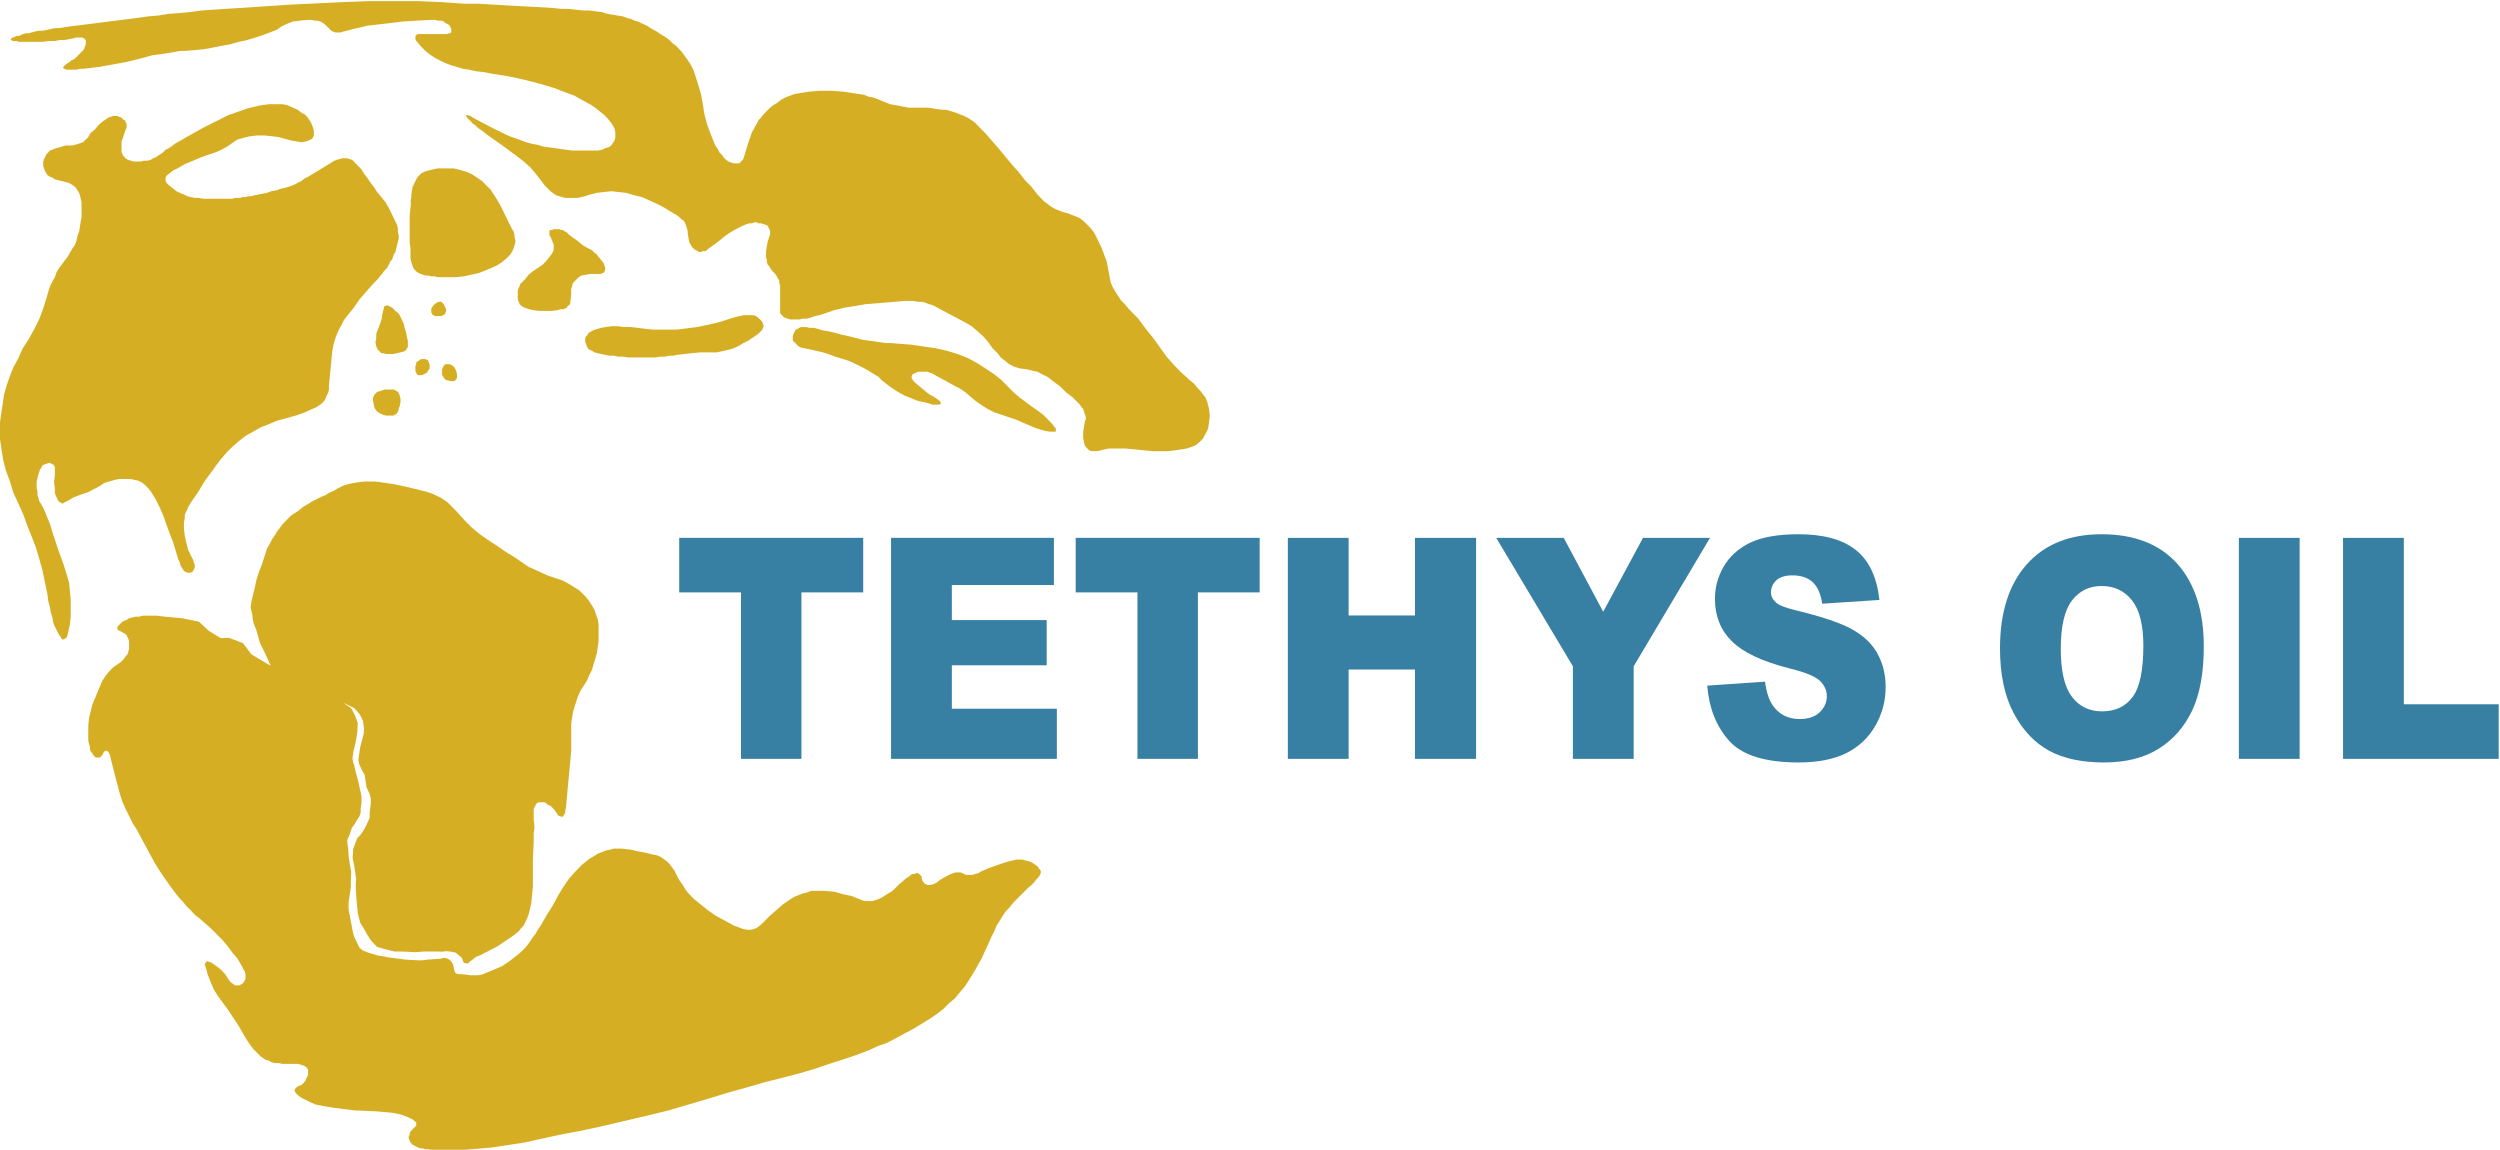
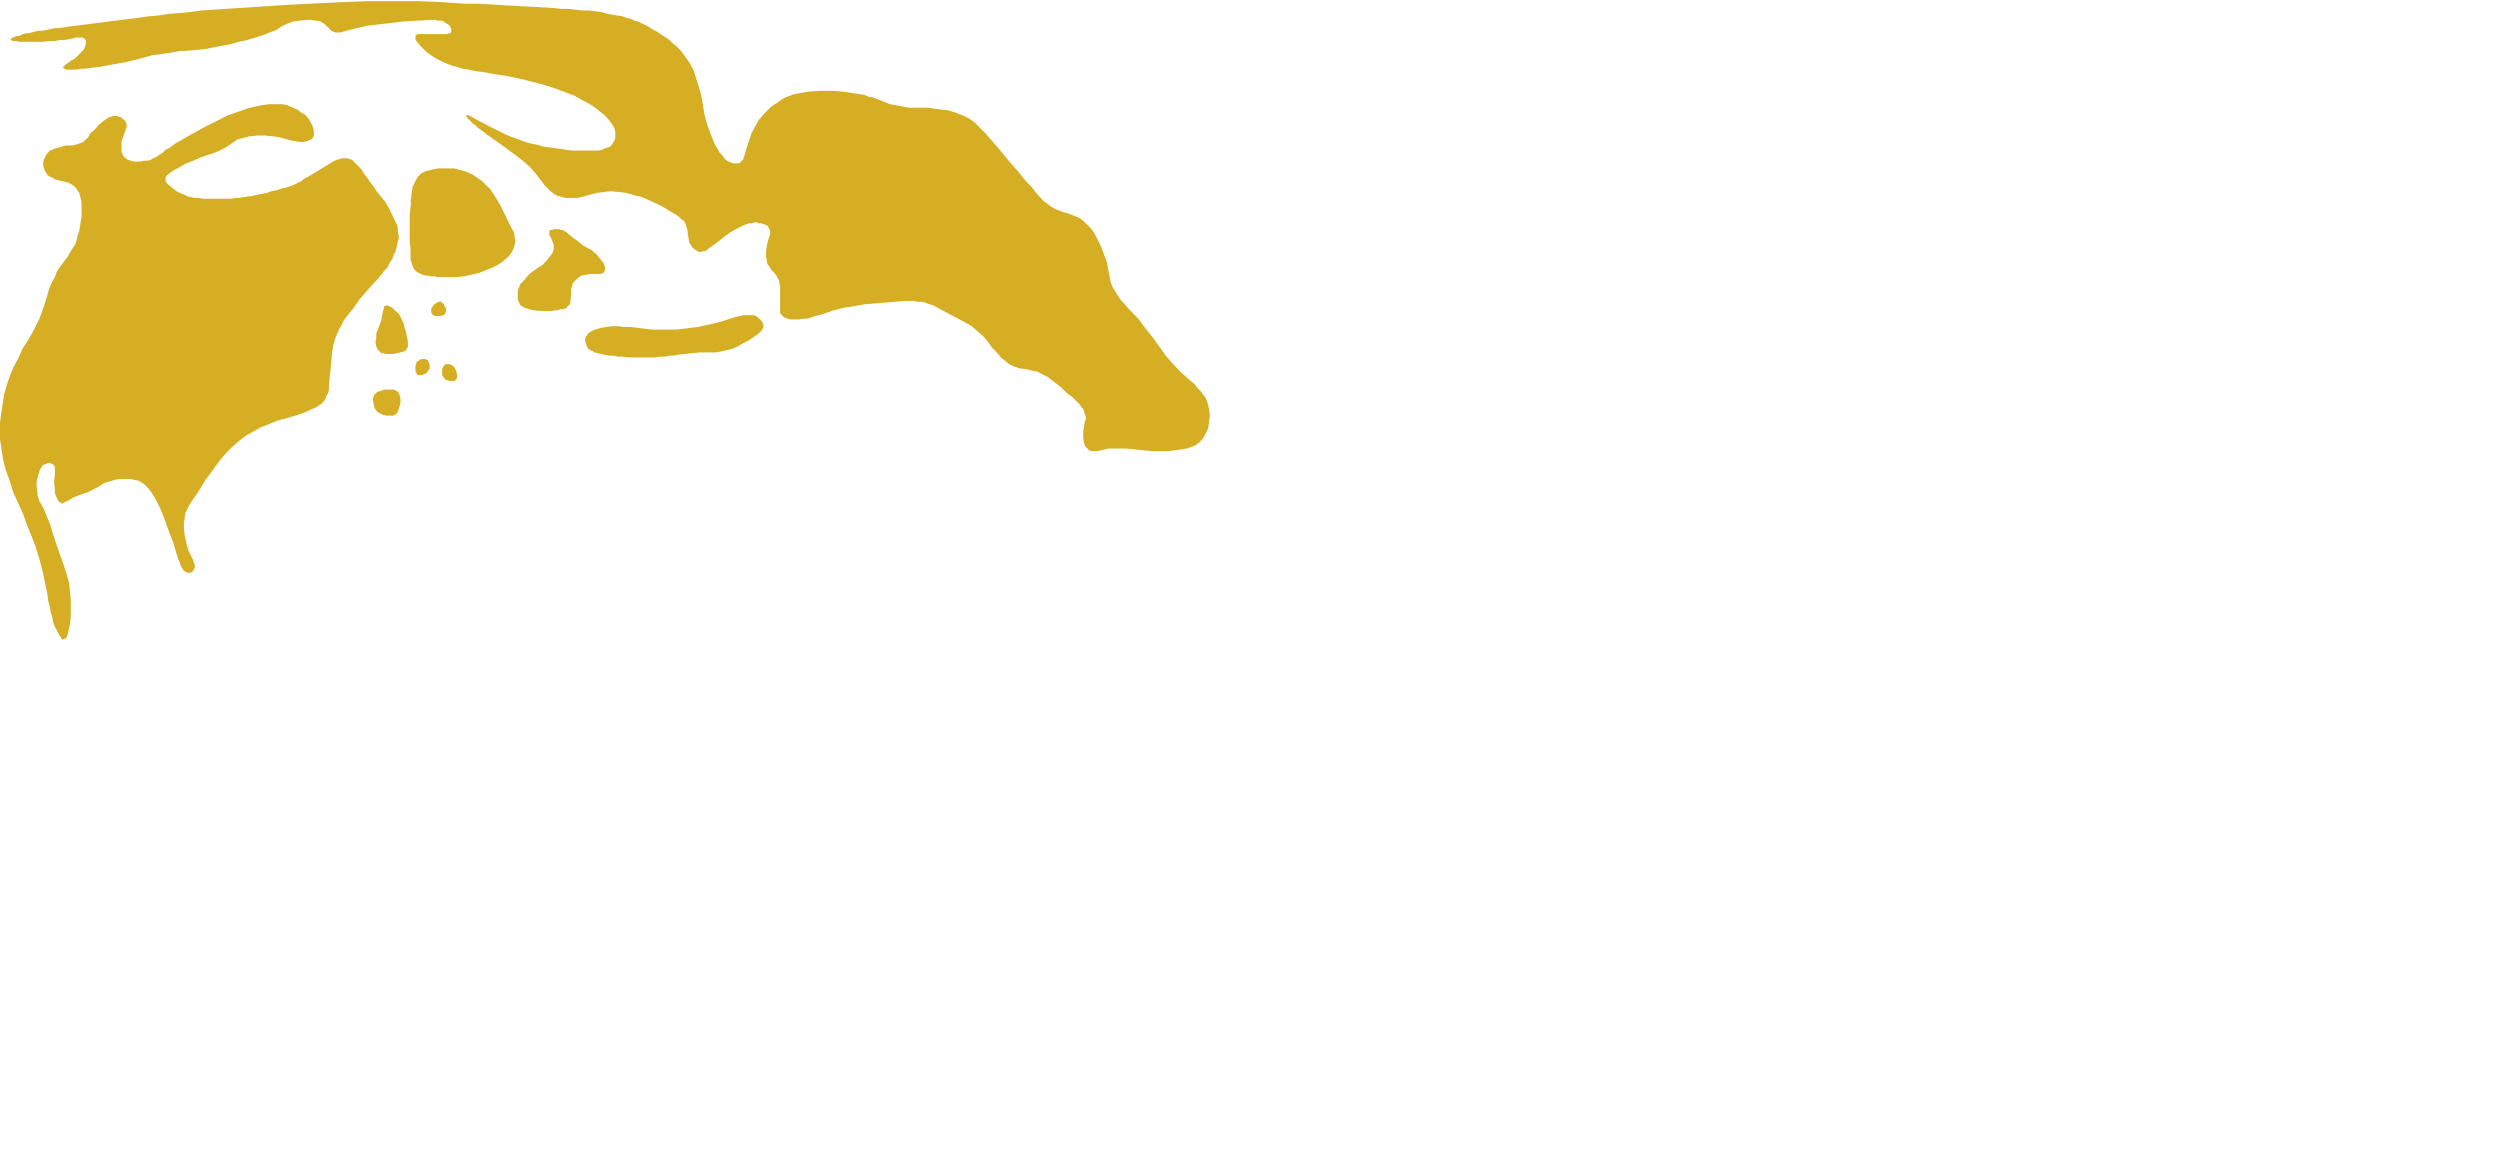
<svg xmlns="http://www.w3.org/2000/svg" version="1.2" viewBox="0 0 1526 702" width="1526" height="702">
  <title>logo-svg</title>
  <defs>
    <clipPath clipPathUnits="userSpaceOnUse" id="cp1">
-       <path d="m53.87 199.63h590.59v502.17h-590.59z" />
-     </clipPath>
+       </clipPath>
    <clipPath clipPathUnits="userSpaceOnUse" id="cp2">
-       <path d="m53.87 199.63h590.59v502.17h-590.59z" />
-     </clipPath>
+       </clipPath>
  </defs>
  <style>
		.s0 { fill: #d6ae23 } 
		.s1 { fill: #3880a3 } 
	</style>
  <g id="Symbols">
    <g id="header">
      <g id="logo">
        <path id="Fill-1" class="s0" d="m9.1 22.4l1.1-0.5h1.5l1-0.5 1.5-0.6 1.6-0.5h2l1.5-0.5 2-0.5 2.1-0.5h2.5l2.6-0.5 2.5-0.6 2.5-0.5h2.6l3-0.5 3.1-0.5 12.2-1.5 12.2-1.6 12.2-1.5 11.7-1.6 6.1-0.5 6.1-1 6.6-0.5 6.6-0.6 7.1-1 7.6-0.5 7.6-0.5 7.7-0.5 32-2.1 31.5-1.5 15.8-0.6h29.9l14.3 0.6 7.1 0.5 7.6 0.5h8.1l8.7 0.5 8.6 0.5 8.7 0.5 9.6 0.5 9.7 0.6 5.1 0.5h4.5l4.1 0.5 4.6 0.5h4l3.6 0.5 4.1 0.5 3.5 1.1 3.1 0.5 3 0.5 3.1 0.5 2.5 1 2.6 0.6 2 1 2 0.5 2.1 1 3.5 1.6 3.1 2 3 1.6 3.1 2.1 2.5 1.5 2 1.5 2.1 2.1 2 1.5 3.5 3.7 2.6 3.6 2.5 3.6 2.1 4.1 3 9.3 1.6 5.6 1 5.7 1 6.2 1.5 5.7 2 5.6 2.1 5.2 1 2.5 1.5 2.1 1 2.1 1.6 1.5 1 1.6 1.5 1.5 1.5 1 1.5 0.6 1.6 0.5h3.5l1-1.1 1.1-1 0.5-1 0.5-1.6 2-6.7 2.6-7.7 1-1.5 1-2.1 1-1.5 1-2.1 1.5-1.6 1.6-2 4-4.1 2.1-1.6 2.5-1.5 2-1.6 2.6-1.5 3-1.1 2.6-1 3-0.5 6.1-1 6.6-0.5h6.6l7.2 0.5 3.5 0.5 3.1 0.5 3.5 0.5 3.1 0.5 2.5 1.1 3.1 0.5 5 2 5.1 2.1 5.6 1 5.6 1.1h12.2l6.1 1 5.6 0.5 5.1 1.6 2.5 1 2.6 1 2 1 2.5 1.6 2.1 1.5 2 2.1 2 2.1 2.1 2 8.1 9.3 8.1 9.8 4.1 4.6 4.1 5.2 4 4.1 3.6 4.6 4 4.2 2.1 1.5 2 1.6 2.6 1.5 2.5 1 2.5 1 2.6 0.6 2.5 1 2.6 1 2.5 1.1 2.5 2 2.1 2.1 2 2 2 2.6 1.6 3.1 1.5 3.1 1.5 3.1 1 2.6 1.1 3.1 1 2.5 0.5 2.6 0.5 2.6 0.5 2.6 0.5 2.6 0.5 2.5 1 2.6 1.5 2.6 1.6 2.5 2 3.1 2.5 2.6 2.6 3.1 5.6 5.7 4.6 6.2 4.5 5.6 4.1 5.7 4.1 5.7 4.5 5.1 4.6 4.7 5.1 4.6 2.5 2 2.1 2.6 2 2.1 1.5 2 1.6 2.1 1 2.6 0.5 2 0.5 2.1 0.5 4.1-0.5 4.2-0.5 3.6-1.5 3.1-1.6 3-2 2.1-2.5 2.1-2.6 1-3 1-3.1 0.5-4.1 0.6-4 0.5h-9.2l-5.6-0.5-5.6-0.6-5.5-0.5h-10.7l-4.6 1.1-2 0.5h-3.6l-1.5-0.5-1-1.1-1-1-0.6-1-0.5-1.6-0.5-3.1v-3.6l0.5-3.1 0.5-3.1 0.6-1.5v-1.6l-0.6-1.5-0.5-1.5-0.5-1.6-1-1-1-1.6-1.5-1.5-3.1-3.1-3.5-2.6-3.6-3.6-4.1-3.1-2-1.5-2-1.6-2.1-1-2-1-2-1.1-2.6-0.5-2-0.5-2-0.5-4.1-0.5-3.6-1.1-3-1.5-2.5-2.1-2.6-2-2-2.6-3.1-3.1-2.5-3.6-3.1-3.6-3.5-3.1-3.6-3.1-4.5-2.6-8.7-4.6-8.6-4.6-2.1-1.1-2-0.5-2.5-1-2.1-0.5h-2.5l-2.5-0.5h-5.6l-5.6 0.5-6.1 0.5-6.1 0.5-6.1 0.5-6.1 1.1-6.6 1-6.1 1.5-6.1 2.1-3.1 1-2.5 0.5-3.1 1.1-2 0.5h-2.6l-2 0.5h-5.6l-1.5-0.5-1.5-0.5-1-0.6-0.5-0.5-1.1-1-0.5-1v-16.5l-0.5-1.6v-1.5l-1-1.5-0.5-1.1-1-1.5-1-1.1-1-1-1.1-1.5-0.5-1.1-1-1-0.5-1.5v-1.6l-0.5-1v-4.1l0.5-3.1 0.5-2.6 1-3.1 0.5-1.5v-2.1l-0.5-1-0.5-1.1-0.5-1-1-0.5-1.5-0.5-1.6-0.5h-1.5l-1-0.6h-1.5l-1.5 0.6h-1.6l-1.5 0.5-1.5 0.5-3.1 1.5-3 1.6-2.6 1.5-3 2.1-5.1 4.1-5.1 3.6-1 1-1 0.6h-1.5l-1 0.5h-1.1l-1-0.5-1-0.6-1-0.5-1.5-1.5-1.6-2.6-0.5-2.6-0.5-3.1v-1.5l-1-3.1-0.5-1.5-1-1.6-1.5-1-1.6-1.6-1.5-1-3.6-2.1-4-2.5-4.1-2.1-4.6-2.1-4.5-2-4.6-1.1-5.1-1.5-4.6-0.5-4.5-0.5-4.6 0.5-4.1 0.5-4 1-3.6 1.1-4.1 1h-7.6l-2-0.5-1.6-0.5-2-0.6-1.5-1-2-1.5-1.6-1.6-2-2-1.5-2.1-3.6-4.6-3.5-4.2-4.1-3.6-4.6-3.6-9.1-6.7-8.7-6.1-2-1.6-2-1.5-1.6-1.1-1.5-1.5-1.5-1-1.5-1.6-2.1-2.1-0.5-1-0.5-0.5h1.5l1.6 0.5 1.5 1 2 1.1 9.7 5.1 9.6 4.7 2.6 1 3 1 2.6 1 3 1.1 3.6 1 3 0.5 3.6 1.1 3.5 0.5 7.2 1 7.1 1h15.7l2.6-0.5 2-1 2-0.5 1.6-1.1 1-1.5 1-1.6 0.5-1.5v-3.6l-0.5-2.1-1-2-1.5-2.1-1.6-2-2-2.1-2.6-2.1-2.5-2-3-2.1-3.6-2-3-1.6-3.6-2.1-4.1-1.5-4-1.5-4.1-1.6-8.7-2.6-9.6-2.5-9.7-2.1-10.1-1.6-5.1-1-4.6-0.5-4.6-1-3.5-0.5-3.6-1.1-3.5-1-2.6-1-2.5-1.1-4.1-2-4-2.6-3.1-2.6-3-3.1-1.1-1.5-1-1-0.5-1.1v-2l0.5-0.5 1-0.6h17.8l1.1-0.5h1l0.5-1v-1.6l-0.5-1-0.5-1-1.1-1-1.5-0.6-1-1-1.5-0.5h-2.1l-2-0.5h-2l-8.7 0.5-8.6 0.5-8.1 1-13.8 1.6-4 1-4.6 1-4.1 1.1-2 0.5-1.5 0.5h-3.1l-1.5-0.5-1-0.5-2-2.1-1.1-1-1-1-1-0.6-1.5-1-2.1-0.5h-1.5l-2-0.5h-2.6l-4.5 0.5-4.1 0.5-4.1 1.6-3 1.5-3.1 2.1-4 1.5-4.1 1.6-4.6 1.5-5 1.5-5.1 1.1-5.1 1.5-5.6 1-5.6 1.1-5.6 1-5.6 0.5-5.6 0.5h-3l-3.1 0.6-3 0.5-3.1 0.5-3.5 0.5-4.1 0.5-3.5 1-4.1 1.1-8.1 2-8.7 1.6-8.6 1.5-9.2 1.1h-2l-2 0.5h-6.6l-0.6-0.5h-0.5l-0.5-0.6v-0.5l0.5-0.5 0.5-0.5 1.1-1 1-0.5 2-1.6 2-1 3.1-3.1 1.5-1.6 1-1 0.5-1.5 0.6-1.6v-2.6l-0.6-0.5-0.5-0.5-1-0.5h-3.5l-2.1 0.5-2.5 0.5-2.6 0.5h-3l-3.1 0.6h-3.5l-3.6 0.5h-15.2l-1-0.5h-2.6l-0.5-0.6h-0.5v-0.5l0.5-0.5 0.5-0.5h0.5l1-0.5m65.1 49.4l1 1.1 1 0.5 0.5 1 0.6 1.1v2.5l-0.6 1.1-0.5 1.5-1 3.1-1 2.6v6.2l0.5 1.5 0.5 1 1 1.1 1.1 1 1 0.5 1.5 0.5 2 0.5h4.1l2-0.5h2.1l2-0.5 1.5-1 1.5-0.5 3.1-2.1 1.5-1 1.5-1.6 2.1-1 1.5-1 2-1.6 2.6-1.5 2-1.1 2.5-1.5 10.2-5.7 10.2-5.1 5.1-2.6 6.1-2.1 5.6-2 6.6-1.6 3-0.5 3.6-0.5h8.1l3 0.5 2.1 1 2.5 1.1 2.1 1 2 1.6 2 1 1.5 1.5 1.1 1.6 1 1.5 1 2.1 0.5 1.5 0.5 1.6v3.1l-0.5 1-0.5 1-1 0.5-1 0.5-1.6 0.6-3 0.5-3.1-0.5-3.5-0.6-3.6-1-3.5-1-4.1-0.5-4.6-0.5h-4.6l-4.5 0.5-4.1 1-3.5 1-3.1 2.1-3 2.1-3.6 2-3.6 1.6-4.5 1.5-4.6 1.6-4.6 2-5.1 2.1-4.5 2.6-2.1 1-2 1.5-1.5 1.1-1.1 1-0.5 1v2.1l0.5 1 1.6 1.6 2.5 2 2 1.6 3.1 1.5 1.5 0.5 2.1 1.1 2 0.5 2.5 0.5h2.1l3 0.5h17.8l2-0.5h2.6l2-0.5h1.5l1.6-0.5h2l2-0.6 5.1-1 2.5-0.5 2.6-1 3-0.5 3.1-1.1 2.5-0.5 3.1-1 2.5-1 2.1-1.1 2-1 2-1.6 2.1-1 7.6-4.6 7.6-4.7 2-1 2.1-0.5 1.5-0.5h3l1.6 0.5 1.5 0.5 1 1 4.6 4.7 1.5 2.5 2 2.6 2.1 3.1 2 2.6 2 3.1 2.6 3.1 2.5 3.1 2.1 3.6 2 4.1 3 6.2 0.5 2v2.1l0.5 2.6v1.5l-0.5 2.1-0.5 2.1-0.5 2-0.5 2.1-1 1.5-1 3.1-1 1-0.5 1.1-0.5 1-1.1 2.1-1 1-1 1-1 1.6-1 1-1.6 2.1-1.5 1.5-2 2.1-3.6 4.1-4 4.6-3.6 5.2-4.1 5.1-2 2.6-1.5 3.1-1.5 2.6-1.1 2.5-1 2.6-1 3.1-1 5.2-1 10.8-1 9.8v2.6l-0.5 2-1.1 2.1-0.5 1.5-1 1.6-1.5 1.5-1.5 1-1.6 1.1-3.5 1.5-4.6 2.1-4.6 1.5-5.6 1.6-5.6 1.5-5 2.1-5.1 2-9.2 5.2-4 3.1-4.1 3.6-3.6 3.6-3.5 4.1-3.1 4.1-3 4.2-3.1 4.1-5 8.2-2.6 3.6-3 4.7-0.5 1.5-1.1 2.1-0.5 1.5v2.1l-0.5 2.1v4.1l0.5 4.1 1 4.6 1.1 4.2 2 4.1 1 2 0.5 1.6 0.5 1.5v1.6l-0.5 1-0.5 1-0.5 0.6-1 0.5h-2l-1.1-0.5-1-0.6-2-3.1-0.5-2-1-2.1-3.1-10.3-2-5.1-2.1-5.7-2-5.7-2-4.6-2.6-5.2-2.5-4.1-1.5-2-1.5-1.6-1.6-1.5-1.5-1.1-2-1-2.6-0.5-2-0.5h-7.1l-2.6 0.5-1.5 0.5-2 0.5-1.5 0.5-1.6 0.5-1.5 1.1-2.5 1.5-6.1 3.1-3.1 1-3 1.1-2.6 1-2.5 1.6-2 1-1.1 0.5-0.5 0.5h-1l-0.5-0.5-1-0.5-0.5-0.5-0.5-1.1-0.5-1-1.1-2.6v-3.1l-0.5-3.6 0.5-4.1v-5.1l-0.5-1.1-0.5-0.5-1-0.5-1-0.5h-1l-1 0.5-1.6 0.5-1 0.5-0.5 1.1-1 1.5-0.5 1.6-0.5 1.5-0.5 2.1-0.5 2v4.1l0.5 2.1v2.1l0.5 1.5 0.5 2.1 1 1.5 2 3.6 1.6 4.1 2 4.7 1.5 5.1 3.6 10.9 3.5 9.7 1.6 5.2 1.5 5.1 0.5 5.2 0.5 5.2v10.3l-0.5 4.6-1 4.6-0.5 2.1-0.5 1.5-1.1 0.6-0.5 0.5h-1l-0.5-0.5-2-3.1-1-2.1-1.1-2.1-1-2.5-0.5-3.1-1-3.1-0.5-3.1-1-3.6-0.5-4.1-1.6-7.8-1.5-7.2-2-7.2-2-6.7-2.6-6.7-2.5-6.2-2.6-7.2-3-6.7-3.1-6.7-2-6.7-2.5-6.7-1.6-6.2-0.5-3.1-0.5-3-0.5-3.7-0.5-3.1v-10.2l0.5-3.7 1-6.7 1-6.7 1.6-5.6 2-5.7 2-5.1 3.1-5.7 2.5-5.7 3.6-5.6 3.5-6.2 3.1-6.2 2.5-6.7 2.1-6.7 1-3.6 1-3.1 1.5-3.1 1.5-2.6 1.1-3.1 1.5-2.5 2-2.6 1.5-2.1 1.6-2 1.5-2.6 1.5-2.6 1.5-2 1.1-3.1 0.5-2.6 1-2.6 0.5-3.1 0.5-3.1 0.5-2.6v-9.2l-0.5-2.1-0.5-2.1-0.5-1.5-1-1.5-1-1.6-1.1-1-1.5-1-2-1.1-2.1-0.5-2-0.5-2-0.5-2.1-0.5-1.5-1.1-1.5-0.5-1.5-1-1-1.6-0.6-1-0.5-1.5-0.5-1.6v-2.6l0.5-1.5 0.5-1 1.1-2.1 1-1 1-1.1 1.5-0.5 1-0.5 1.6-0.5 2-0.5 1.5-0.5 2.1-0.6h4l2.1-0.5 1.5-0.5 1.5-0.5 1.5-0.5 1-1.1 1.1-1 1-1 1.5-2.6 2.5-2 2.1-2.6 3-2.6 1.6-1 1.5-1.1 1.5-0.5 1.5-0.5h2.6l1 0.5 1.5 0.5m175.9 59.8l2-19.6v2.6l-0.5 2.1v1.5l-0.5 2.1v2.6l-0.5 1v2.1-2.6l0.5-4.2 0.5-3.6 1-3 1.5-3.1 1-1.6 2.1-2.1 2-1 1.5-0.5 2.1-0.5 2-0.5 2.5-0.5h9.7l4.1 1 3.5 1 3.6 1.6 3 2 3.1 2.1 2.5 2.6 2.6 2.5 2 3.1 2 3.1 2.1 3.6 3.5 7.2 3.6 7.3 1 1.5 0.5 2.1v1.5l0.5 1.6v1.5l-0.5 1.6-0.5 1.5-0.5 1.5-1.5 2.6-2.6 2.6-2.5 2.1-3.1 2-3.5 1.6-3.6 1.5-4.1 1.6-9.1 2-4.6 0.5h-11.2l-2-0.5h-2l-2.1-0.5h-1.5l-1.5-0.5-1.5-0.5-1-0.5-1.1-0.6-2-2-0.5-1.1-0.5-1.5-0.5-1.5-0.5-2.1v-6.7l-0.5-3.1v-16.5m2-19.6v2.6l-0.5 2.1v1.5l-0.5 2.1v2.6l-0.5 1v2.1-2.6l0.5-4.2 0.5-3.6 1-3 1.5-3.1 1-1.6 2.1-2.1 2-1 1.5-0.5 2.1-0.5 2-0.5 2.5-0.5h9.7l4.1 1 3.5 1 3.6 1.6 3 2 3.1 2.1 2.5 2.6 2.6 2.5 2 3.1 2 3.1 2.1 3.6 3.5 7.2 3.6 7.3 1 1.5 0.5 2.1v1.5l0.5 1.6v1.5l-0.5 1.6-0.5 1.5-0.5 1.5-1.5 2.6-2.6 2.6-2.5 2.1-3.1 2-3.5 1.6-3.6 1.5-4.1 1.6-9.1 2-4.6 0.5h-11.2l-2-0.5h-2l-2.1-0.5h-1.5l-1.5-0.5-1.5-0.5-1-0.5-1.1-0.6-2-2-0.5-1.1-0.5-1.5-0.5-1.5-0.5-2.1v-6.7l-0.5-3.1v-16.5m-10.7 56.2l2 2 2 1.6 1.1 2 1 2.1 1 2.1 0.5 2.5 1 3.1 0.5 3.1 0.5 1.6v4.1l-0.5 0.5-0.5 1-0.5 0.6-1 0.5-2 0.5-2.1 0.5-2.5 0.5h-4.6l-1-0.5h-1.5l-0.5-0.5-1-1-0.6-0.6-0.5-1-0.5-1-0.5-2.6 0.5-2.1v-3.1l1-2.5 2.1-5.7 1-5.7 0.5-1v-1l0.5-1h1l0.5-0.6 1.1 0.6 1 0.5 1 0.5m-4.6 50h5.6l1 0.5 1 0.5 0.5 0.5 0.5 0.5 0.6 1.6 0.5 2v2.1l-0.5 2.6-0.6 1v1l-0.5 1.1-0.5 1-0.5 0.5-1 0.5-0.5 0.5h-4.6l-2-0.5-2-1-1.6-1-1.5-2.1-0.5-2.1-0.5-2.5v-1.6l1-2.1 1-1 0.5-0.5 1.6-0.5 1.5-0.5 1.5-0.5m37.1-50l0.5 1v1l-0.5 1.1v0.5l-0.5 0.5-1 0.5-1 0.5h-4.1l-0.5-0.5-1-0.5v-0.5l-0.5-0.5v-2.6l1-1.5 1-1.1 1.5-1 1.1-0.5h1.5l0.5 0.5 0.5 0.5 0.5 0.5 1 2.1m-18.3 37.6v-2.1l0.5-1v-1l0.5-0.5 1.1-0.6 0.5-0.5 1-0.5h2.5l1 0.5h0.5l0.5 1.1v0.5l0.6 1v2.6l-0.6 1-0.5 0.5-0.5 1.1-1 0.5-1 0.5-1 0.5h-2.6l-0.5-0.5-0.5-1-0.5-1.1v-1m16.3 1v-1l1-2.1 0.5-0.5 0.5-0.5h2.6l2 1 1 1.1 1 2 0.5 2.1v2l-0.5 1.1-0.5 0.5-0.5 0.5h-3l-1.1-0.5h-1l-1-1-0.5-0.6-0.5-1-0.5-0.5v-2.6m46.2-43.8v-5.1l0.5-1.6 0.5-1 0.6-1.6 1-1 2-2 2-2.6 2.6-2.1 3-2 3.1-2.1 2-2.1 2-2.5 1.6-2.1 0.5-1 0.5-1.1v-3.6l-0.5-1-0.5-1.5-0.5-1.1-0.5-1-0.6-1v-2.6l0.6-0.5h1l1-0.5h3.5l1.1 0.5h1l1.5 1 1 0.5 1 1.1 2.6 2 3 2.1 3.1 2.6 3.5 2 2.1 1 1.5 1.6 1.5 1 1 1.6 1 1 1.1 1.5 1 1.1 0.5 1.5 0.5 1.6v1l-0.5 1v0.5l-1 0.6-1 0.5h-6.6l-2.6 0.5-3 0.5-2.1 1.6-1.5 1.5-1.5 1.5-0.5 2.1-0.5 1.5v3.6l-0.5 4.2v1l-0.6 1-1 0.6-0.5 1-1 0.5-1.5 0.5h-1.5l-1.6 0.5-3.5 0.5h-7.7l-4-0.5-2.1-0.5-1.5-0.5-1.5-0.5-1-0.5-1.5-1.1-0.6-1-0.5-1-0.5-1.6m41.2 26.3v-2.6l0.5-1 1-1 0.5-1.1 1.1-0.5 1.5-1 1.5-0.5 3.6-1.1 3-0.5 3.6-0.5h3.5l3.6 0.5h4.1l4.5 0.5 4.6 0.6 4.6 0.5h14.2l4.6-0.5 4.5-0.6 4.1-0.5 4.6-1 4.6-1 4.5-1.1 4.6-1.5 5.1-1.6 2.5-0.5 2.1-0.5h6.1l1.5 0.5 1.5 1.1 2 2 0.6 1.1 0.5 1.5v1l-0.5 1.1-0.6 1-1 1-1 1-3 2.1-3.1 2.1-3 1.5-3.6 2.1-3.5 1.5-4.6 1.1-4.6 1h-10.2l-5 0.5-4.6 0.5-4.6 0.5-2 0.5h-2.6l-2.5 0.6h-3.1l-3 0.5h-16.3l-3.5-0.5h-2.6l-3-0.6h-2.6l-2.5-0.5-2.5-0.5-2.1-0.5-2-0.5-1.5-1-1.6-0.6-1-1-0.5-1-0.5-1.6-0.5-1" />
        <g id="Group-15">
          <g id="Clip-13">
					</g>
          <g id="Clip-Path: Fill-12" clip-path="url(#cp1)">
            <path id="Fill-12" class="s0" d="m483.9 205.3l0.5-1.6 1-2 0.5-0.5 1-0.5 1-0.6 1-0.5h3.1l2 0.5h2.6l2.5 0.6 3.1 1 3.5 0.5 4.1 1 4 1.1 4.6 1 8.1 2.1 3.6 0.5 3.6 0.5 3.5 0.5 3.6 0.5h3l6.1 0.5 6.6 0.5 7.1 1.1 7.2 1 7.1 1.6 6.6 2 6.6 2.6 5.6 3.1 5.6 3.6 4.6 3.1 4.5 3.6 3.6 3.6 3.5 3.6 3.6 3.1 4.1 3.1 3.5 2.6 3.6 2.5 3.5 2.6 3.1 3.1 2.5 2.6 1 1.5 1.1 1.1v2h-3.6l-3-0.5-3.6-1-3.1-1.1-3.5-1.5-3.6-1.5-3.5-1.6-9.2-3.1-4.5-1.5-4.1-2.1-4.1-2.6-3.5-2.5-3.1-2.6-3-2.6-3.1-2.1-3-1.5-5.6-3.1-6.6-3.6-1.6-1-1.5-0.5-1.5-0.6h-5.6l-1.5 0.6-1 0.5-1.1 0.5-0.5 1v1.6l0.5 0.5 0.6 1 1 1 2.5 2.1 2.5 2.1 3.1 2.5 3.6 2.1 1.5 1 1.5 1.1 0.5 0.5 0.5 1v0.5l-1 0.5h-4.1l-1.5-0.5-1.5-0.5-2-0.5-2.6-0.5-2-0.5-2.6-1.1-5-2-4.6-2.6-4.6-3.1-4.6-3.6-2-2.1-5.1-3.1-2.5-1.5-3.1-1.6-3-1.5-3.1-1.5-3-1.1-6.6-2-5.6-2.1-6.1-1.5-5.1-1.1-2.5-0.5-2.1-0.5-1.5-1-1-1.1-2-2v-2.6" />
          </g>
          <g id="Clip-Path: Fill-14" clip-path="url(#cp2)">
            <path id="Fill-14" class="s0" d="m276.5 588.4l0.6 2.9 0.6 2.3 1.4 0.9 4.2 0.3 1.4 0.2 2.5 0.3h5l2.1-0.5 2.5-1 5.1-2.1 4.6-2 4.6-3.1 4-3.1 2-1.6 2.1-2 2-2.1 2-2.6 1.6-2.5 2-2.6 1.5-2.6 2.1-3.1 3.5-6.2 3.6-5.6 3-5.7 3.1-5.1 3.5-5.2 3.6-4.1 4.6-4.7 4.5-3.6 2.6-1.5 2.5-1.6 2.6-1 2.5-1 2.6-0.5 2-0.6h5.1l5.1 0.6 4.5 1 5.1 1 4.6 1.1 2.5 0.5 2 1 2.1 1.5 1.5 1.1 1.5 1.5 1.6 2.1 1.5 2 1 2.1 1 2.1 1.5 2.5 1.6 2.1 1.5 2.6 1.5 2 2 2.1 2.1 2.1 2.5 2 5.1 4.1 5.1 3.7 5.6 3 5.6 3.1 3 1.1 2.6 1 2.5 0.5h2.5l2.1-0.5 2-1 2-1.6 1.6-1.5 3.5-3.6 4.1-3.6 4.1-3.6 4.5-3.1 2.6-1.6 2.5-1 2.5-1 2.6-0.6 2.5-1h8.7l5.6 0.5 5.6 1.6 5 1 5.1 2.1 2.6 1h5l3.1-1 2.5-1.1 3.1-2 3.5-2.1 3.1-3.1 1.5-1.5 1.5-1.1 1.6-1.5 1.5-1 1-0.6 1-1 1-0.5h1.1l1-0.5h1.5l0.5 0.5 0.5 0.5 0.5 0.5 0.5 0.5v1.1l0.5 1.5 1.1 1.6 1 0.5 1 0.5h1.5l2-0.5 2.1-1 2-1.6 2.6-1.5 2-1.1 2-1 1.5-0.5 1.6-0.5h3l1 0.5 1.1 0.5 1 0.5h4l1.6-0.5 2-0.5 1.5-1 3.6-1.6 4-1.5 4.6-1.6 4.6-1.5 2.5-0.5 2.1-0.6h4l2.1 0.6 2 0.5 1.5 0.5 1.5 1 1.6 1.1 1 1 0.5 1 1 1v1.6l-0.5 1-0.5 1-1 1.1-1 1-1.1 1.6-1.5 1.5-2 1.6-2 2-2.1 2.1-5.1 5.1-2 2.6-2.5 2.6-2.1 3.1-1.5 2.5-2 3.1-1.5 3.6-1.6 3.1-3 6.7-3.1 6.7-4 7.2-4.1 6.7-2.5 3.7-2.6 3-3 3.7-3.6 3-3.6 3.6-4 3.1-4.6 3.1-5.1 3.1-5.1 3.1-5 2.6-5.6 3.1-5.1 2.6-5.6 2-5.6 2.6-5.6 2.1-5.6 2-11.2 3.6-10.6 3.6-10.7 3.1-10.2 2.6-10.1 2.6-10.7 3.1-11.2 3.1-11.7 3.6-12.2 3.6-12.2 3.6-12.7 3.1-13.2 3.1-13.2 3.1-13.7 3-13.8 2.6-14.2 3.1-7.1 1.6-6.6 1-6.6 1-6.6 1-6.6 0.6-6.1 0.5-6.1 0.5h-17.8l-2.1-0.5h-2l-1.5-0.5h-1.5l-1.6-0.6-1-0.5-1-0.5-1-0.5-0.5-0.5-0.5-0.5-0.5-0.5-0.5-1.1-0.6-1.5v-1.1l0.6-1v-1l0.5-1 1-1.1 1-1 1-1 0.5-0.5v-2.1l-1-0.5-1-1.1-1-0.5-2.1-1-4-1.5-5.1-1.1-5.1-0.5-6.1-0.5-12.2-0.5-12.7-1.6-3-0.5-3.1-0.5-2.5-0.5-2.6-0.5-2.5-1.1-2-1-2.1-1-2-1-1.5-1.1-1.1-1-1-1-0.5-1.1v-1l0.5-0.5 1-1 1.1-0.6 1.5-0.5 1-1 1-1 0.5-0.6 0.5-1.5 1.1-2.1v-3.1l-0.6-1-1-1-1-0.5-1.5-0.5-2-0.6h-9.7l-2-0.5h-2.6l-2-0.5-1.5-1-2.1-0.5-1.5-1.1-1.5-1-1.5-1.5-1.6-1.6-1.5-1.5-1.5-2.1-1.5-2.1-1.6-2.5-1.5-2.6-3-5.2-3.1-4.6-3-4.6-3.1-4.2-3-4.1-2.6-4.1-2-4.6-2-5.2-0.6-2.6-0.5-1.5-0.5-1.6 0.5-1 0.5-0.5 0.6-0.5 1 0.5 1.5 0.5 3 2.1 2.6 2 2.5 2.6 2.1 3.1 1 1.5 1 1.1 1 0.5 1 1h2.6l1-0.5 1-0.5 1-1 0.5-1.1 0.5-1v-2.6l-0.5-2-1-1.6-1-2-2.5-4.2-3.1-3.6-3-4.1-3.1-3.6-6.6-6.7-7.6-6.7-2.1-1.5-2-2.1-1.5-1.6-2.1-2-2-2.6-2-2-2.1-2.6-2-2.6-4.1-5.7-3.5-5.1-3.6-5.7-6.1-11.3-2.5-4.7-2.5-4.6-2.6-4.1-2-4.1-2.1-4.2-2-4.6-1.5-4.6-2.6-9.8-2.5-9.8-1-4.1-0.5-1.1-0.5-1-1-0.5h-0.5l-1.1 0.5-0.5 1-0.5 1.1-1 1-0.5 0.5h-2.6l-0.5-0.5-1-1-0.5-1.1-1-1-0.5-1.6v-1.5l-0.5-1.5-0.5-2.1v-9.3l0.5-4.6 2-8.2 6.1-14.5 2.1-3.1 2-2.5 2.5-2.6 3.1-2.1 1.5-1 1-1 1-1.1 1-1.5 1.1-1.1 0.5-1.5 0.5-2.1v-4.6l-0.5-1.5-0.5-1.1-0.5-1-1.1-1-1-0.5-1-0.6-1-0.5-1-0.5-0.5-0.5v-1.6l0.5-0.5 1-1 1-1 1.5-1.1 1.6-0.5 1.5-1 2-0.5 2-0.5h2.1l2.5-0.6h8.2l5 0.6 5.6 0.5 5.1 0.5 5.1 1 5.1 1.1 5.8 5.4 3.8 2.4 3.7 2.2 4.9-0.2 8.6 3.2 5.2 6.9 11.7 7-2.6-6-3.9-8-2.1-7.5-1.7-4.4-0.6-2.3-0.2-2.6-1.1-4.9 0.5-3.6 1-4.1 1-4.2 1-4.6 1.6-5.1 2-5.2 2-6.2 1-3.1 1.6-2.6 1.5-3 1.5-2.1 1.5-2.6 1.6-2 1.5-2.1 2-2.1 3.6-3.6 4.1-2.6 3-2.5 3.6-2.1 1.5-1 4.1-2.1 2-1 2.5-1 2.6-1.6 2.5-1 2.5-1.6 3.1-1.5 3.1-1 3-0.6 3-0.5 3.6-0.5h7.1l3.6 0.5 7.6 1.1 7.1 1.5 6.6 1.6 6.1 1.5 3.1 1 2.5 1.1 3.1 1.5 2.5 1.6 2 1.5 4.1 4.1 2 2.1 4.1 4.6 4.1 4.1 5 4.2 5.1 3.6 5.6 3.6 5.1 3.6 5.1 3.1 4.6 3.1 4.5 3.1 5.6 2.5 5.6 2.6 6.1 2.1 3.1 1 3 1.5 2.6 1.6 2.5 1.5 2.5 1.6 2.1 2.1 2 2 2 2.6 1.6 2.5 1.5 2.6 1 3.1 1 2.6 0.5 3.1v10.3l-0.5 3.6-0.5 3.6-1 3.6-1 3.1-1 3.6-1.6 3.1-1.5 3.6-2 3.1-2 3.1-1.6 3.6-2 6.2-1 3.6-0.5 3.1-0.5 3.6v16l-0.5 6.2-1.6 16.9-1 10.9v1l-0.5 1.5v1.6l-0.5 1-0.5 0.5v0.6l-0.5 0.5h-1.5v-0.5h-1.1l-0.5-0.6-0.5-1-0.5-0.5-1-1.6-1.5-1.5-1-1-1.6-0.5-1-1.1-1-0.5h-3.6l-1 0.5-0.5 0.6-0.5 1-0.5 1-0.5 1v6.7l0.5 4.2-0.5 4.1v5.1l-0.5 10.8v16.5l-0.5 5.2-0.5 5.1-1.1 4.7-0.5 2-1 2.6-1 2.1-1 2-1.5 1.6-1.6 2-2 1.6-2 1.5-9.2 6.2-5.1 2.6-5 2.6-2.6 1-2 1.6-1.5 1-1.6 1.5-2.4-0.3-1.3-3.2-3.7-3.1-3.4-0.7-2.3-0.2-2.3 0.3-4.3-0.1h-6.8l-3.9 0.3-2.1 0.1-5.4-0.3-3.1-0.1h-3.7l-5-1.2-5.7-1.6-3.8-4-2.4-3.8-1.9-3.4-2.2-3.6-1.4-5.5-0.8-7.7-0.3-4.4-0.2-3.4v-2.4l0.2-3.5-1.1-7.5-0.5-2.6-0.5-2.4 0.2-2.7 0.1-2.7 1.3-3.7 1.3-3.2 1.9-1.9 2.6-4 1.5-3.1 1.5-3.3v-3.7l0.7-5.1v-2.9l-0.8-3.1-1.9-4-0.6-4.4-0.5-3.1-1.3-2.2-1.9-4-0.6-2.6 0.5-4.1 0.6-3.9 2.1-8 0.3-3.3-0.8-5-1.8-3.7-3.3-3.8-7.1-3.5 5.1 3.5 2.3 4.3 1.8 5-0.2 1.7-0.1 3.2-0.5 3.5-0.8 4.2-1.1 4.3-0.6 4.3 0.3 2.1 0.8 2.4 0.9 4 1.4 5.1 2.1 9.5v4.3l-0.5 3.4v2.5l-0.8 2.3-1.2 1.7-1.5 2.6-2 2.9-1.1 3.5-1.6 3.7 0.2 2.8 0.4 2.6 0.3 5 0.7 4.4 0.8 4.7-0.2 5.6v3.7l-0.6 4.1-0.7 4.5-0.1 2.4 0.1 3.2 0.7 3.2 0.6 3.5 0.5 2.3 0.5 3 0.9 3.7 3.2 6.7 1.9 1.8 1.4 0.6 1.9 0.8 2.7 0.8 3.3 1 3.9 0.6 2.1 0.5 4.7 0.6 5.9 0.8 4.7 0.3 4.6 0.2 3-0.2 1.4-0.3 2.7-0.1 2.6-0.2 2.8-0.2 2.4-0.6 2.2 0.6 1.6 1.2 1.4 2" />
          </g>
        </g>
-         <path id="Fill-16" class="s1" d="m414.6 328.3h112.3v33.3h-37.7v101.6h-36.9v-101.6h-37.7v-33.3m129.3 0h99.4v28.8h-62.3v21.4h57.9v27.6h-57.9v26.5h64.1v30.6h-101.2v-134.9m112.7 0h112.3v33.3h-37.7v101.6h-36.9v-101.6h-37.7v-33.3" />
-         <path id="Fill-19" fill-rule="evenodd" class="s1" d="m786.1 328.3h37.1v47.4h40.5v-47.4h37.3v134.9h-37.3v-54.5h-40.5v54.5h-37.1zm168.4 0l24.1 45.1 24.3-45.1h40.9l-46.6 78.4v56.5h-37.1v-56.5l-46.8-78.4zm87.6 90.2l35.3-2.4q1.2 9.6 4.8 14.6 5.7 8.2 16.4 8.2 7.9 0 12.2-4.2 4.3-4.2 4.3-9.7 0-5.2-4.1-9.3-4.2-4.2-19-7.8-24.4-6.2-34.8-16.4-10.4-10.2-10.4-26 0-10.4 5.3-19.6 5.4-9.3 16.1-14.6 10.8-5.2 29.6-5.2 22.9 0 35 9.6 12.1 9.6 14.4 30.5l-34.9 2.3q-1.4-9.1-5.9-13.2-4.5-4.1-12.3-4.1-6.5 0-9.8 3-3.3 3.1-3.3 7.5 0 3.2 2.8 5.8 2.5 2.7 12.3 5 24.4 5.9 34.9 11.9 10.5 6 15.2 14.9 4.8 8.9 4.8 20 0 12.9-6.4 23.9-6.3 10.9-17.8 16.6-11.5 5.6-28.9 5.6-30.6 0-42.4-13.2-11.8-13.2-13.4-33.7zm178.7-22.7q0-33 16.4-51.4 16.4-18.3 45.6-18.3 30 0 46.2 18 16.2 18.1 16.2 50.6 0 23.7-7 38.8-7.1 15.1-20.5 23.5-13.4 8.4-33.4 8.4-20.4 0-33.6-7.2-13.3-7.3-21.6-23-8.3-15.7-8.3-39.4zm37.1 0.2q0 20.4 6.8 29.3 6.7 8.9 18.4 8.9 12.1 0 18.6-8.7 6.6-8.7 6.6-31.3 0-19-6.9-27.7-6.9-8.8-18.6-8.8-11.3 0-18.1 8.9-6.8 8.9-6.8 29.4zm108.7-67.7h37.1v134.9h-37.1zm100.7 0v101.6h57.9v33.3h-95v-134.9z" />
      </g>
    </g>
  </g>
</svg>